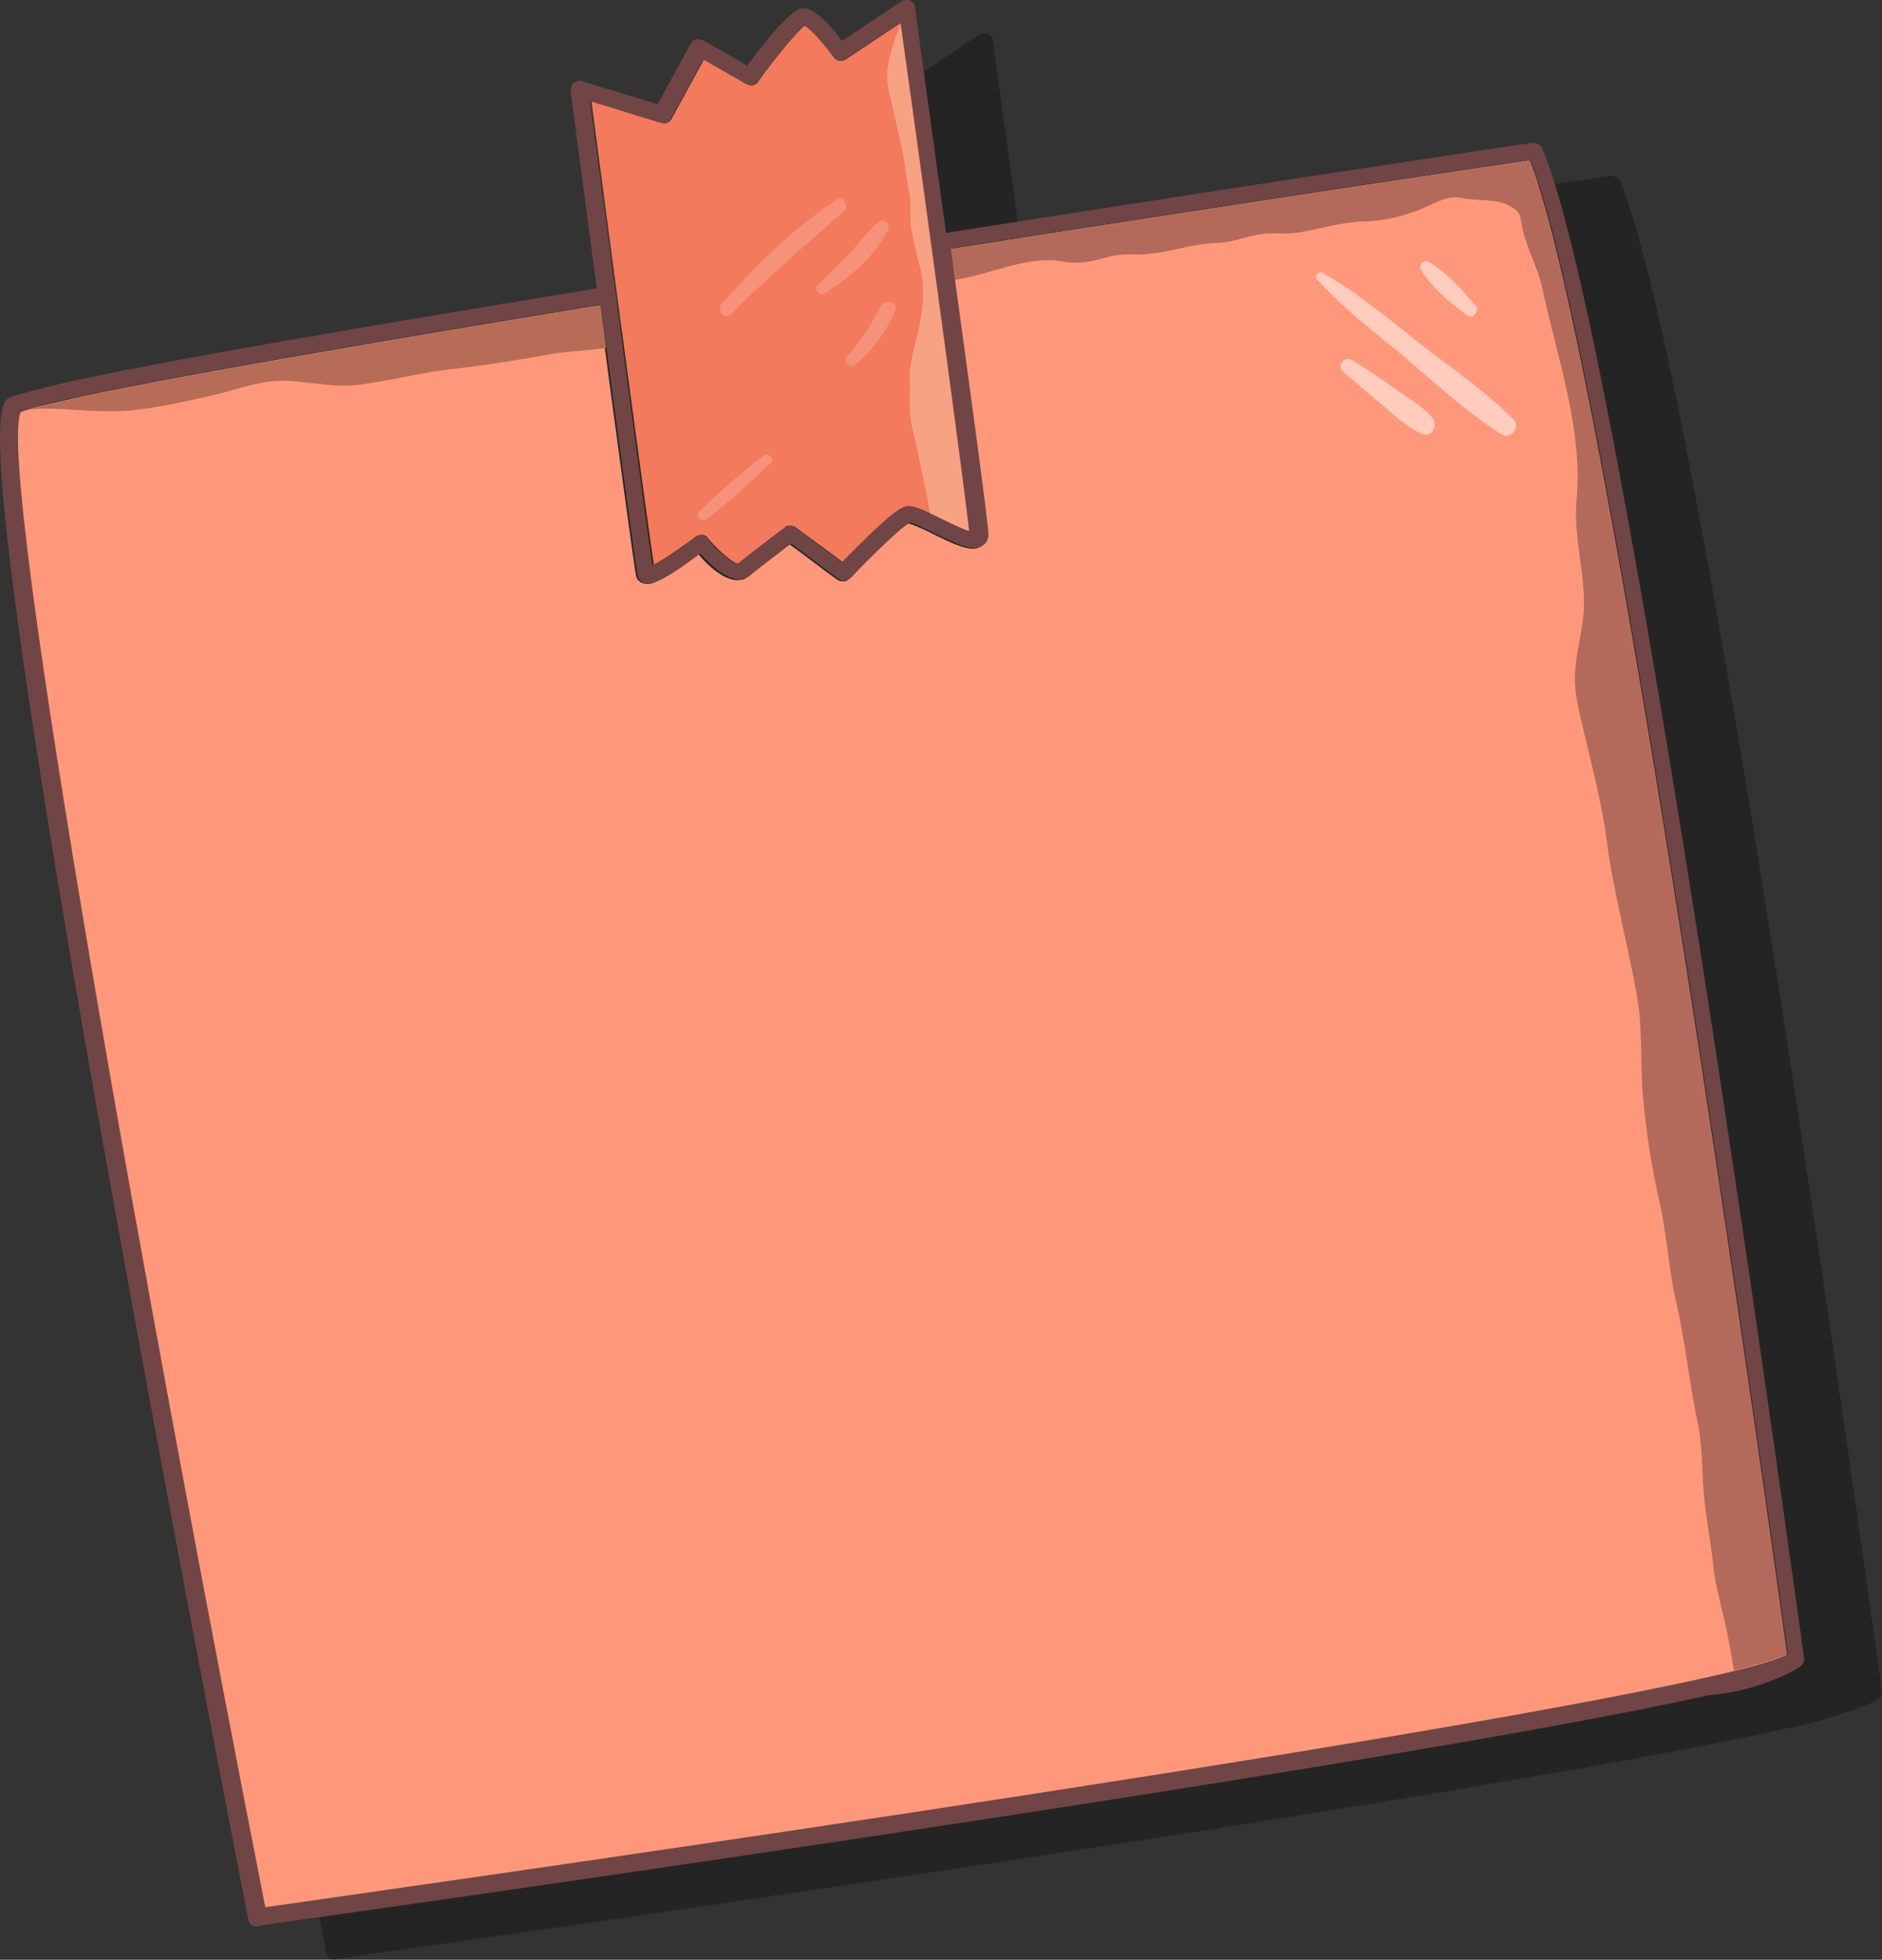
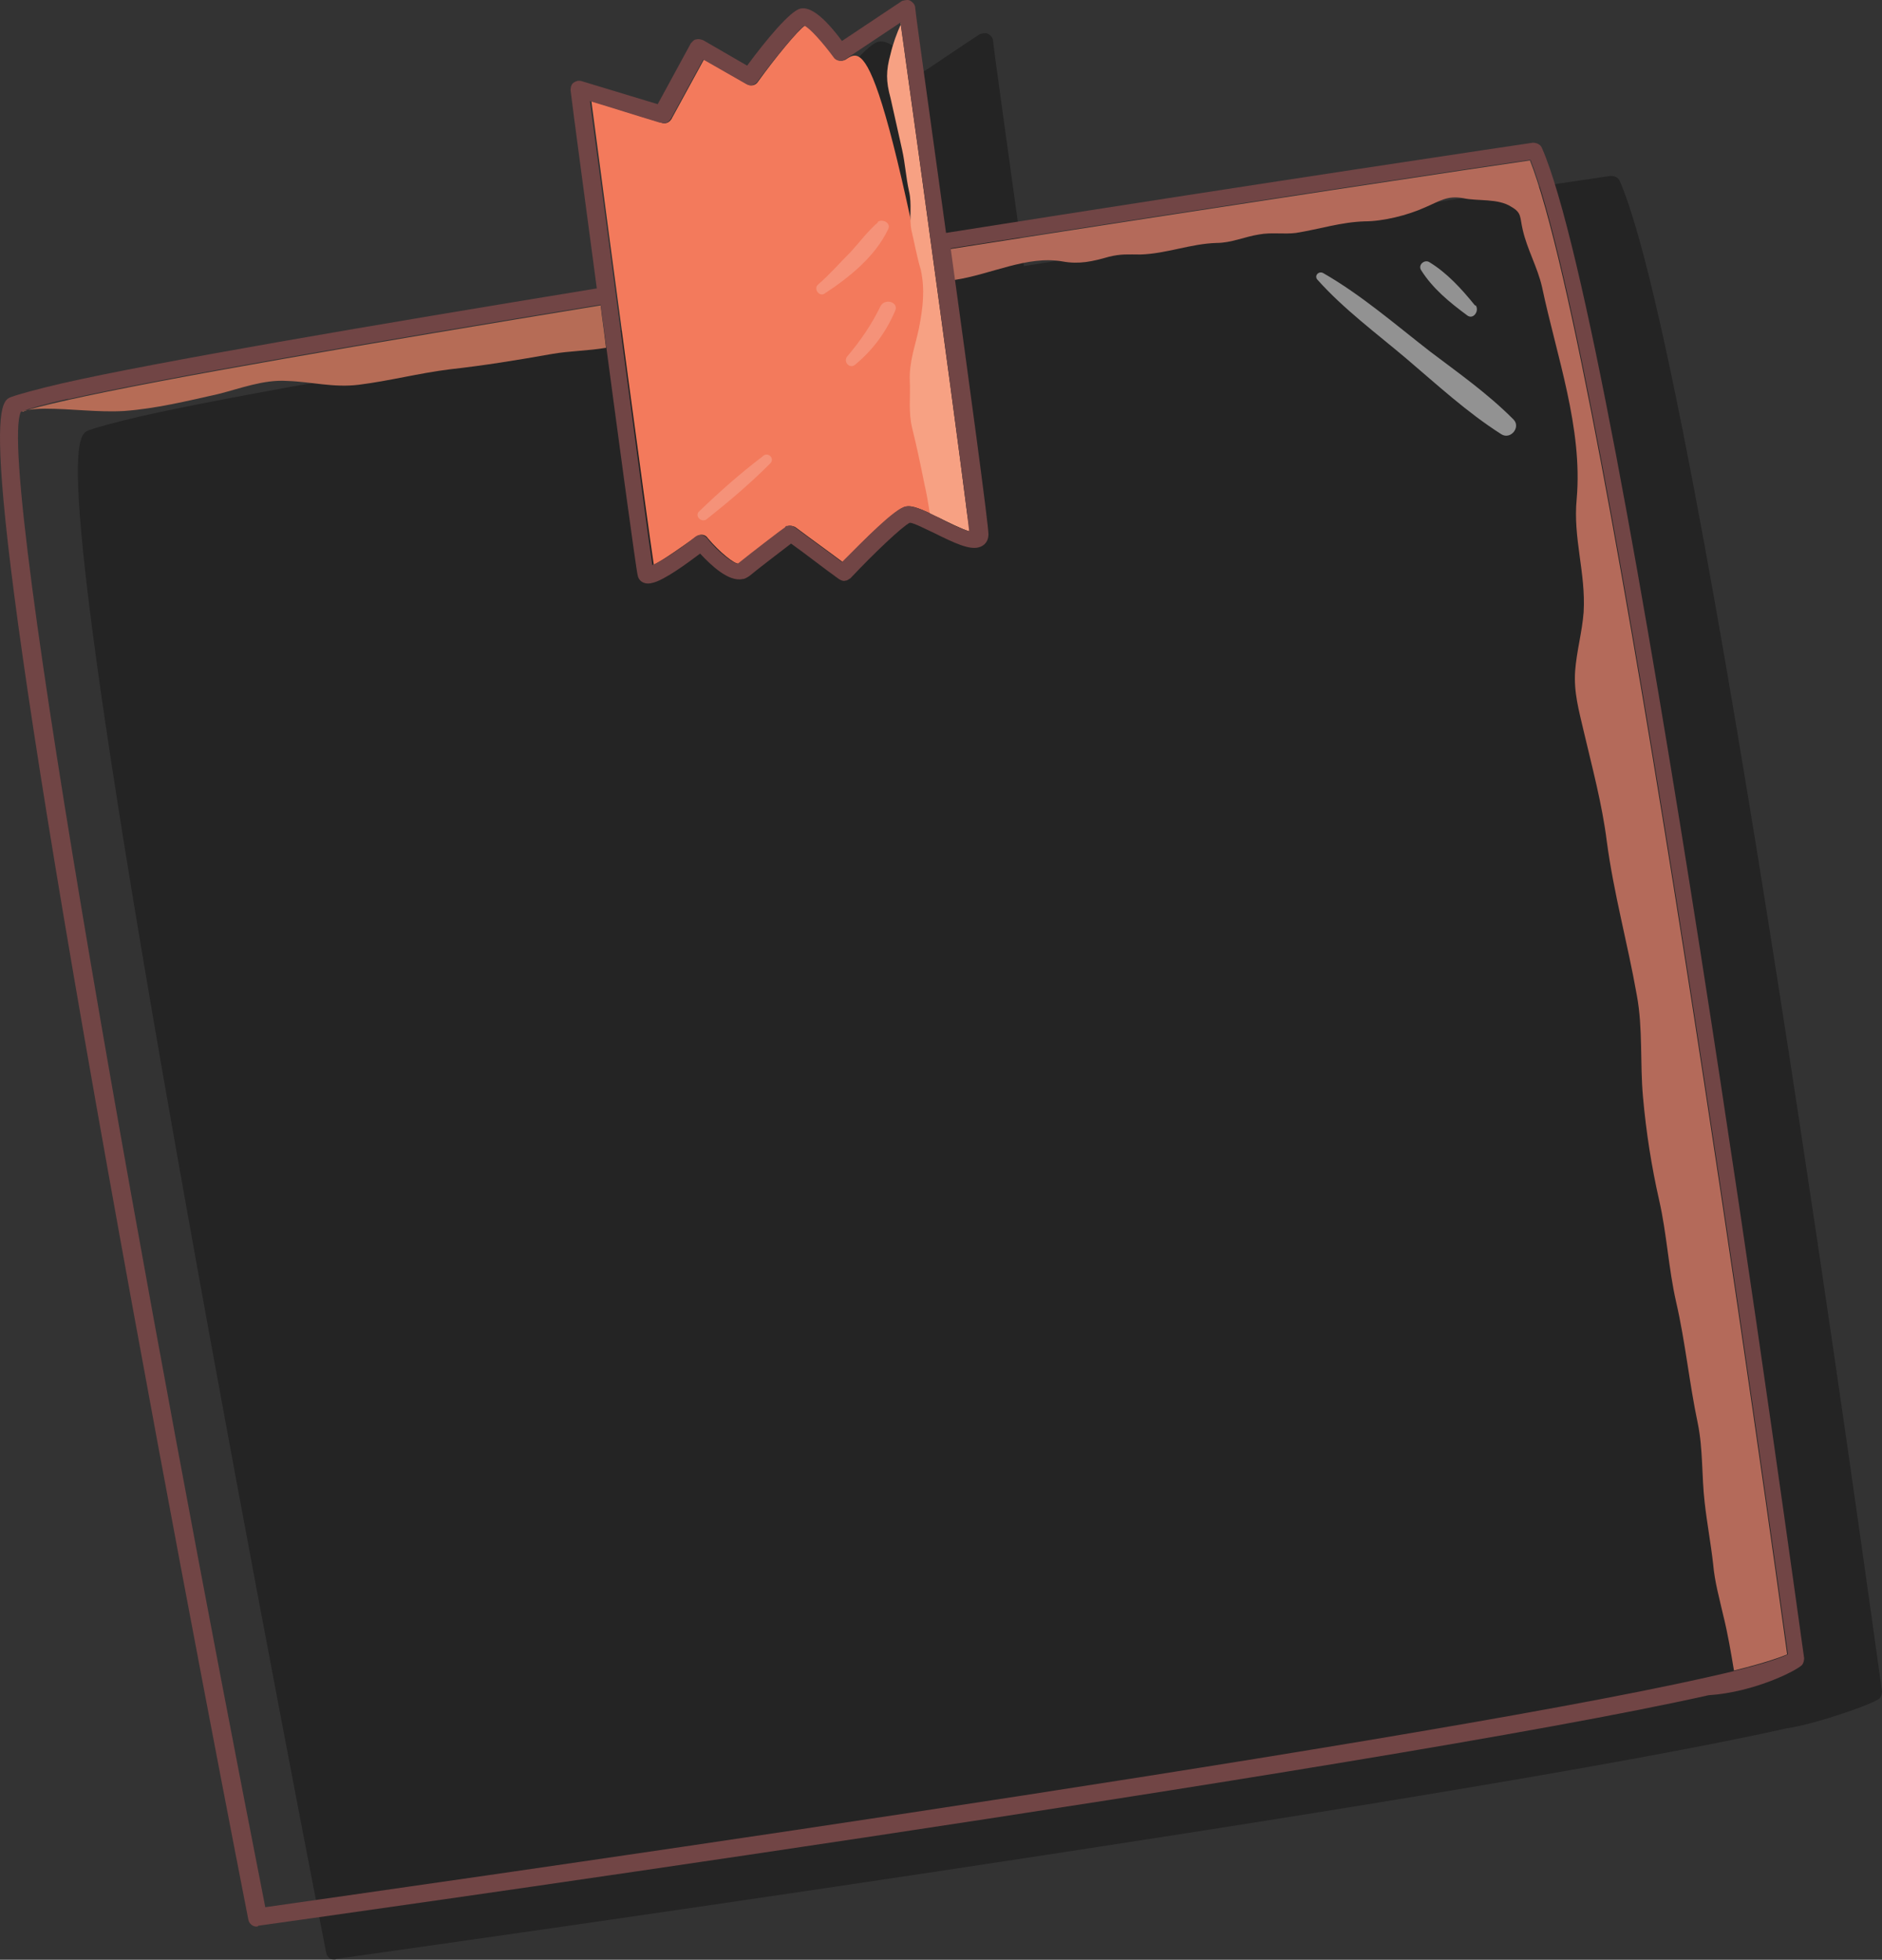
<svg xmlns="http://www.w3.org/2000/svg" viewBox="6006.891 5135.984 244.109 254.231">
  <rect x="6006.891" y="5135.984" width="244.109" height="254.231" fill="#333333" stroke="none" />
  <path fill="rgb(0, 0, 0)" stroke="none" fill-opacity="0.3" stroke-width="0" stroke-opacity="1" fill-rule="evenodd" id="tSvg1533216c307" class="cls-1" d="M 6050.5 5390.1 C 6052 5389.9 6196.3 5369.7 6238.6 5360.2 C 6242.333 5359.667 6250 5357 6250.7 5356.3 C 6250.9 5356.1 6251 5355.7 6251 5355.4 C 6250 5348.4 6227.5 5183.6 6217 5159.5 C 6216.8 5159 6216.3 5158.8 6215.8 5158.8 C 6215.1 5158.9 6180.1 5164.1 6139.7 5170.5 C 6137.7 5155.9 6135.8 5142.5 6135.7 5141.3 C 6135.7 5140.9 6135.4 5140.6 6135.1 5140.4 C 6134.8 5140.2 6134.4 5140.3 6134 5140.4 C 6131.4 5142.1 6128.8 5143.9 6126.2 5145.6 C 6123.9 5142.5 6122.1 5141.1 6120.8 5141.4 C 6119.5 5141.7 6116.4 5145.4 6113.9 5148.8 C 6112 5147.7 6110.1 5146.6 6108.2 5145.5 C 6107.9 5145.4 6107.6 5145.3 6107.3 5145.4 C 6107 5145.4 6106.8 5145.7 6106.6 5145.9 C 6105.2 5148.5 6103.7 5151.2 6102.3 5153.8 C 6099 5152.8 6095.7 5151.8 6092.4 5150.8 C 6092 5150.7 6091.7 5150.8 6091.4 5151 C 6091.1 5151.2 6091 5151.6 6091 5152 C 6091.3 5154.6 6092.8 5165.6 6094.4 5177.7 C 6064.5 5182.6 6037.5 5187.2 6025.1 5190 C 6021.7 5190.8 6019.5 5191.4 6018.4 5191.8 C 6016.7 5192.5 6013.4 5193.9 6031 5292.2 C 6039.6 5340.3 6049.1 5388.8 6049.2 5389.3 C 6049.3 5389.9 6049.9 5390.3 6050.4 5390.2C 6050.433 5390.167 6050.467 5390.133 6050.5 5390.1Z" />
-   <path fill="rgb(255, 152, 123)" stroke="none" fill-opacity="1" stroke-width="0" stroke-opacity="1" fill-rule="evenodd" id="tSvg9b3064f7c9" class="cls-9" d="M 6228 5353.7 C 6228 5353.7 6228 5353.7 6228 5353.7 C 6235.3 5352.1 6237.8 5351.1 6238.6 5350.7 C 6237 5339.1 6215.4 5182.5 6205.2 5156.8 C 6199.6 5157.6 6167 5162.5 6130 5168.3 C 6132.4 5185.7 6134.9 5204.2 6134.9 5205.4 C 6134.9 5206.2 6134.4 5206.9 6133.6 5207.1 C 6132.4 5207.4 6130.6 5206.6 6127.8 5205.2 C 6126.8 5204.7 6125.3 5204 6124.7 5203.9 C 6123.8 5204.3 6120 5208 6117 5211.1 C 6116.8 5211.3 6116.6 5211.4 6116.4 5211.4 C 6116.1 5211.4 6115.8 5211.4 6115.5 5211.2 C 6113.4 5209.7 6111.4 5208.1 6109.3 5206.6 C 6108 5207.6 6105.1 5209.8 6103.9 5210.8 C 6103.6 5211 6103.4 5211.2 6103 5211.2 C 6101.2 5211.6 6098.8 5209.5 6097.5 5207.9 C 6095.9 5209.1 6092.8 5211.3 6091.3 5211.7 C 6090.2 5211.9 6089.5 5211.3 6089.4 5210.7 C 6089.2 5209.9 6086.8 5192.1 6084.6 5175.6 C 6054.8 5180.5 6027.8 5185.1 6015.4 5187.9 C 6012.3 5188.6 6010.2 5189.1 6009.2 5189.6 C 6005.8 5196.5 6026.2 5308.8 6040.9 5383.6 C 6054.1 5381.8 6187.4 5362.9 6227.8 5353.8C 6227.867 5353.767 6227.933 5353.733 6228 5353.7Z" />
-   <path fill="rgb(243, 122, 92)" stroke="none" fill-opacity="1" stroke-width="0" stroke-opacity="1" fill-rule="evenodd" id="tSvg71a06d7301" class="cls-8" d="M 6091.6 5209.3 C 6093 5208.6 6095.5 5206.8 6097.2 5205.6 C 6097.7 5205.2 6098.4 5205.3 6098.7 5205.8 C 6100.2 5207.6 6102.2 5209.2 6102.7 5209.1 C 6104.3 5207.8 6108.6 5204.5 6108.8 5204.4 C 6108.9 5204.4 6109.1 5204.2 6109.2 5204.2 C 6109.5 5204.2 6109.8 5204.2 6110.1 5204.4 C 6112.1 5205.9 6114.2 5207.4 6116.2 5208.9 C 6118.9 5206.1 6123 5202 6124.4 5201.7 C 6125.3 5201.5 6126.5 5202.1 6128.9 5203.2 C 6129.9 5203.7 6131.7 5204.6 6132.7 5204.9 C 6132.1 5199.1 6126.4 5157.4 6123.8 5138.9 C 6121.4 5140.5 6119 5142.1 6116.6 5143.7 C 6116.1 5144 6115.4 5143.9 6115.1 5143.4 C 6113.7 5141.4 6112 5139.6 6111.3 5139.3 C 6110.4 5139.9 6107.5 5143.4 6105.2 5146.6 C 6104.9 5147.1 6104.2 5147.2 6103.8 5146.9 C 6101.933 5145.833 6100.067 5144.767 6098.2 5143.7 C 6096.8 5146.3 6095.4 5148.8 6094 5151.4 C 6093.7 5151.9 6093.2 5152.1 6092.7 5151.9 C 6089.7 5151 6086.6 5150 6083.6 5149.1 C 6086.2 5169 6090.8 5203.3 6091.7 5209.3C 6091.667 5209.3 6091.633 5209.3 6091.6 5209.3Z" />
-   <path fill="rgb(255, 255, 255)" stroke="none" fill-opacity="0.5" stroke-width="0" stroke-opacity="1" fill-rule="evenodd" id="tSvg5736bc643" class="cls-3" d="M 6192.7 5190.2 C 6191.4 5188.6 6189.4 5187.6 6187.8 5186.4 C 6186 5185.1 6184.2 5183.9 6182.3 5182.7 C 6181.4 5182.1 6180.2 5183.4 6181.1 5184.2 C 6182.7 5185.5 6184.2 5186.9 6185.8 5188.2 C 6187.6 5189.7 6189.3 5191.4 6191.4 5192.3C 6192.7 5192.8 6193.4 5191.1 6192.7 5190.2Z" />
+   <path fill="rgb(243, 122, 92)" stroke="none" fill-opacity="1" stroke-width="0" stroke-opacity="1" fill-rule="evenodd" id="tSvg71a06d7301" class="cls-8" d="M 6091.6 5209.3 C 6093 5208.6 6095.5 5206.8 6097.2 5205.6 C 6097.7 5205.2 6098.4 5205.3 6098.7 5205.8 C 6100.2 5207.6 6102.2 5209.2 6102.7 5209.1 C 6104.3 5207.8 6108.6 5204.5 6108.8 5204.4 C 6108.9 5204.4 6109.1 5204.2 6109.2 5204.2 C 6109.5 5204.2 6109.8 5204.2 6110.1 5204.4 C 6112.1 5205.9 6114.2 5207.4 6116.2 5208.9 C 6118.9 5206.1 6123 5202 6124.4 5201.7 C 6125.3 5201.5 6126.5 5202.1 6128.9 5203.2 C 6129.9 5203.7 6131.7 5204.6 6132.7 5204.9 C 6121.4 5140.5 6119 5142.1 6116.6 5143.7 C 6116.1 5144 6115.4 5143.9 6115.1 5143.4 C 6113.7 5141.4 6112 5139.6 6111.3 5139.3 C 6110.4 5139.9 6107.5 5143.4 6105.2 5146.6 C 6104.9 5147.1 6104.2 5147.2 6103.8 5146.9 C 6101.933 5145.833 6100.067 5144.767 6098.2 5143.7 C 6096.8 5146.3 6095.4 5148.8 6094 5151.4 C 6093.7 5151.9 6093.2 5152.1 6092.7 5151.9 C 6089.7 5151 6086.6 5150 6083.6 5149.1 C 6086.2 5169 6090.8 5203.3 6091.7 5209.3C 6091.667 5209.3 6091.633 5209.3 6091.6 5209.3Z" />
  <path fill="rgb(255, 255, 255)" stroke="none" fill-opacity="0.5" stroke-width="0" stroke-opacity="1" fill-rule="evenodd" id="tSvg39ed72c26e" class="cls-10" d="M 6203.1 5190.3 C 6199.8 5187 6196.1 5184.4 6192.4 5181.6 C 6187.9 5178.1 6183.4 5174.2 6178.5 5171.4 C 6177.9 5171.1 6177.3 5171.8 6177.8 5172.3 C 6181.2 5176.1 6185.4 5179.2 6189.3 5182.5 C 6193.3 5185.9 6197.2 5189.5 6201.6 5192.3 C 6202.8 5193.1 6204.2 5191.4 6203.2 5190.4C 6203.167 5190.367 6203.133 5190.333 6203.1 5190.3Z" />
  <path fill="rgb(255, 255, 255)" stroke="none" fill-opacity="0.5" stroke-width="0" stroke-opacity="1" fill-rule="evenodd" id="tSvg6f477e892b" class="cls-3" d="M 6198.2 5175.6 C 6196.5 5173.5 6194.6 5171.4 6192.3 5170 C 6191.7 5169.6 6190.8 5170.3 6191.2 5171 C 6192.7 5173.4 6194.9 5175.2 6197.2 5176.9 C 6198 5177.5 6198.8 5176.3 6198.3 5175.6C 6198.267 5175.6 6198.233 5175.6 6198.2 5175.6Z" />
-   <path fill="rgb(245, 146, 121)" stroke="none" fill-opacity="1" stroke-width="0" stroke-opacity="1" fill-rule="evenodd" id="tSvgfa9dd03733" class="cls-7" d="M 6115.3 5162 C 6109.7 5165.6 6104.9 5170.5 6100.5 5175.4 C 6099.7 5176.3 6100.9 5177.6 6101.8 5176.7 C 6106.4 5171.9 6111.5 5167.8 6116.4 5163.3 C 6117.1 5162.6 6116.2 5161.3 6115.4 5161.9C 6115.367 5161.933 6115.333 5161.967 6115.3 5162Z" />
  <path fill="rgb(245, 146, 121)" stroke="none" fill-opacity="1" stroke-width="0" stroke-opacity="1" fill-rule="evenodd" id="tSvgd4d147ddf8" class="cls-7" d="M 6120.8 5164.8 C 6119.5 5165.9 6118.4 5167.4 6117.2 5168.7 C 6115.8 5170.1 6114.5 5171.6 6113 5172.9 C 6112.4 5173.4 6113.1 5174.5 6113.8 5174.1 C 6117 5172 6120.4 5169.3 6122.1 5165.7 C 6122.5 5164.9 6121.3 5164.3 6120.7 5164.8C 6120.733 5164.8 6120.767 5164.8 6120.8 5164.8Z" />
  <path fill="rgb(245, 146, 121)" stroke="none" fill-opacity="1" stroke-width="0" stroke-opacity="1" fill-rule="evenodd" id="tSvg183c450ea13" class="cls-7" d="M 6121.1 5175.7 C 6120 5178 6118.5 5180.2 6116.8 5182.2 C 6116.2 5182.9 6117.1 5183.9 6117.8 5183.3 C 6120.1 5181.4 6121.8 5179.1 6123 5176.3C 6123.5 5175.2 6121.7 5174.6 6121.1 5175.7Z" />
  <path fill="rgb(245, 146, 121)" stroke="none" fill-opacity="1" stroke-width="0" stroke-opacity="1" fill-rule="evenodd" id="tSvgf7961192bc" class="cls-7" d="M 6105.8 5195.2 C 6102.9 5197.4 6100.2 5199.8 6097.6 5202.3 C 6096.9 5202.9 6097.9 5203.9 6098.6 5203.3 C 6101.5 5201 6104.2 5198.7 6106.8 5196.1 C 6107.4 5195.5 6106.6 5194.6 6105.9 5195.1C 6105.867 5195.133 6105.833 5195.167 6105.8 5195.2Z" />
  <path fill="rgb(180, 106, 90)" stroke="none" fill-opacity="1" stroke-width="0" stroke-opacity="1" fill-rule="evenodd" id="tSvg104f4019b71" class="cls-5" d="M 6205.3 5156.8 C 6199.7 5157.6 6167.1 5162.5 6130.1 5168.3 C 6130.3 5169.6 6130.5 5171 6130.7 5172.3 C 6135.4 5171.6 6140.1 5169.1 6144.7 5169.9 C 6146.9 5170.3 6148.6 5169.9 6150.7 5169.3 C 6152.3 5168.9 6153.2 5169 6154.8 5169 C 6158.2 5168.9 6161.3 5167.6 6164.7 5167.5 C 6166.6 5167.5 6168.3 5166.7 6170.2 5166.4 C 6171.8 5166.1 6173.4 5166.4 6175 5166.2 C 6178.1 5165.7 6180.8 5164.8 6183.9 5164.7 C 6186.3 5164.7 6189.5 5163.9 6191.7 5162.9 C 6193.6 5162.1 6194.6 5161.3 6196.7 5161.7 C 6198.6 5162.1 6201.2 5161.7 6202.9 5162.8 C 6204.3 5163.6 6204 5164.1 6204.4 5165.8 C 6205 5168.4 6206.3 5170.6 6206.9 5173.2 C 6208.8 5182.2 6212.2 5191.5 6211.4 5200.7 C 6210.9 5205.8 6212.6 5210.3 6212.3 5215.4 C 6212.1 5218 6211.4 5220.4 6211.2 5223 C 6211 5225.8 6211.7 5228.2 6212.3 5230.8 C 6213.4 5235.5 6214.7 5240.3 6215.3 5245.1 C 6216.2 5251.9 6218 5258.3 6219.2 5265.1 C 6220 5269.4 6219.6 5273.9 6220 5278.3 C 6220.4 5282.8 6221.1 5287.3 6222.1 5291.7 C 6223.1 5296.1 6223.3 5300.5 6224.3 5304.9 C 6225.5 5310.1 6226 5315.4 6227.1 5320.6 C 6227.8 5324 6227.6 5327.5 6228 5330.9 C 6228.3 5333.6 6228.8 5336.2 6229.1 5338.9 C 6229.3 5341.2 6229.9 5343.3 6230.4 5345.5 C 6231 5347.9 6231.4 5350.3 6231.8 5352.7 C 6236.2 5351.6 6238 5350.9 6238.7 5350.6 C 6237.1 5339 6215.5 5182.4 6205.3 5156.7C 6205.3 5156.733 6205.3 5156.767 6205.3 5156.8Z" />
  <path fill="rgb(182, 108, 86)" stroke="none" fill-opacity="1" stroke-width="0" stroke-opacity="1" fill-rule="evenodd" id="tSvgede8cbb93c" class="cls-2" d="M 6009.8 5189.3 C 6010.7 5189.1 6011.7 5189 6012.7 5189 C 6016.2 5189 6019.6 5189.5 6023 5189.3 C 6027.1 5189 6031.2 5188 6035.2 5187.1 C 6038 5186.4 6041.1 5185.2 6044.1 5185.4 C 6047.3 5185.5 6050.1 5186.3 6053.4 5185.9 C 6057.4 5185.4 6061.2 5184.4 6065.2 5183.9 C 6069.7 5183.4 6074 5182.7 6078.5 5181.9 C 6080.8 5181.5 6083.2 5181.5 6085.5 5181.1 C 6085.3 5179.3 6085 5177.4 6084.8 5175.6 C 6055 5180.5 6028 5185.1 6015.6 5187.9 C 6012.9 5188.5 6010.9 5189 6009.8 5189.4C 6009.8 5189.367 6009.8 5189.333 6009.8 5189.3Z" />
  <path fill="rgb(247, 161, 131)" stroke="none" fill-opacity="1" stroke-width="0" stroke-opacity="1" fill-rule="evenodd" id="tSvg10a3adba51b" class="cls-4" d="M 6123.8 5139 C 6123.2 5140.3 6122.7 5141.7 6122.4 5143 C 6121.8 5145.2 6121.8 5146.5 6122.4 5148.7 C 6122.9 5150.9 6123.4 5153.2 6123.9 5155.4 C 6124.3 5157.2 6124.4 5159 6124.8 5160.8 C 6125.2 5162.5 6124.8 5164.2 6125.1 5165.8 C 6125.5 5167.5 6125.8 5169.2 6126.3 5170.9 C 6126.9 5173.5 6126.6 5175.9 6126.1 5178.5 C 6125.6 5180.9 6124.8 5182.9 6124.9 5185.4 C 6125 5187.5 6124.7 5189.4 6125.2 5191.5 C 6125.8 5193.9 6126.3 5196.3 6126.8 5198.8 C 6127.1 5200.1 6127.3 5201.3 6127.5 5202.6 C 6127.9 5202.8 6128.3 5203 6128.8 5203.2 C 6129.8 5203.7 6131.6 5204.6 6132.6 5204.9 C 6132 5199.2 6126.3 5157.5 6123.7 5139C 6123.733 5139 6123.767 5139 6123.8 5139Z" />
  <path fill="rgb(113, 69, 69)" stroke="none" fill-opacity="1" stroke-width="0" stroke-opacity="1" fill-rule="evenodd" id="tSvg645c052183" class="cls-6" d="M 6040.4 5385.8 C 6041.9 5385.6 6186.2 5365.4 6228.5 5355.9 C 6234.5 5355.5 6239.9 5352.7 6240.6 5352 C 6240.8 5351.8 6240.9 5351.4 6240.9 5351.1 C 6239.9 5344.1 6217.4 5179.3 6206.9 5155.2 C 6206.7 5154.7 6206.2 5154.5 6205.7 5154.5 C 6205 5154.6 6170 5159.8 6129.6 5166.2 C 6127.6 5151.6 6125.7 5138.2 6125.6 5137 C 6125.6 5136.6 6125.3 5136.3 6125 5136.1 C 6124.7 5135.9 6124.3 5136 6123.9 5136.1 C 6121.3 5137.833 6118.7 5139.567 6116.1 5141.3 C 6113.8 5138.2 6112 5136.8 6110.7 5137.1 C 6109.4 5137.4 6106.3 5141.1 6103.8 5144.5 C 6101.9 5143.4 6100 5142.3 6098.1 5141.2 C 6097.8 5141.1 6097.5 5141 6097.2 5141.1 C 6096.9 5141.1 6096.7 5141.4 6096.5 5141.6 C 6095.1 5144.2 6093.6 5146.9 6092.2 5149.5 C 6088.9 5148.5 6085.6 5147.5 6082.3 5146.5 C 6081.9 5146.4 6081.6 5146.5 6081.3 5146.7 C 6081 5146.9 6080.9 5147.3 6080.9 5147.7 C 6081.2 5150.3 6082.7 5161.3 6084.3 5173.4 C 6054.4 5178.3 6027.4 5182.9 6015 5185.7 C 6011.6 5186.5 6009.4 5187.1 6008.3 5187.5 C 6006.6 5188.2 6003.3 5189.6 6020.9 5287.9 C 6029.5 5336 6039 5384.5 6039.1 5385 C 6039.2 5385.6 6039.8 5386 6040.3 5385.9C 6040.333 5385.867 6040.367 5385.833 6040.4 5385.8Z M 6015.6 5187.8 C 6028 5185 6054.9 5180.4 6084.8 5175.5 C 6087 5192.1 6089.4 5209.9 6089.6 5210.6 C 6089.7 5211.3 6090.4 5211.9 6091.5 5211.6 C 6093 5211.3 6096.1 5209 6097.7 5207.8 C 6099.1 5209.3 6101.4 5211.5 6103.2 5211.1 C 6103.5 5211.1 6103.8 5210.9 6104.1 5210.7 C 6105.3 5209.7 6108.2 5207.5 6109.5 5206.5 C 6111.6 5208 6113.6 5209.6 6115.7 5211.1 C 6116 5211.3 6116.3 5211.4 6116.6 5211.3 C 6116.8 5211.3 6117 5211.1 6117.2 5211 C 6120.2 5207.8 6124 5204.2 6124.9 5203.8 C 6125.4 5203.8 6126.9 5204.6 6128 5205.1 C 6130.8 5206.5 6132.6 5207.3 6133.8 5207 C 6134.6 5206.8 6135.1 5206.2 6135.1 5205.3 C 6135.1 5204 6132.6 5185.6 6130.2 5168.2 C 6167.2 5162.4 6199.8 5157.5 6205.4 5156.7 C 6215.6 5182.4 6237.2 5339.1 6238.8 5350.6 C 6238 5351 6235.5 5352 6228.2 5353.6 C 6228.2 5353.6 6228.2 5353.6 6228.2 5353.6 C 6187.9 5362.7 6054.5 5381.5 6041.3 5383.4 C 6026.6 5308.6 6006.2 5196.3 6009.6 5189.4 C 6010.6 5189 6012.7 5188.4 6015.8 5187.7C 6015.733 5187.733 6015.667 5187.767 6015.6 5187.8Z M 6092.6 5151.9 C 6093.1 5152.1 6093.6 5151.9 6093.9 5151.4 C 6095.3 5148.8 6096.7 5146.3 6098.1 5143.7 C 6100 5144.8 6101.8 5145.8 6103.7 5146.9 C 6104.2 5147.2 6104.8 5147 6105.1 5146.6 C 6107.4 5143.5 6110.4 5139.9 6111.2 5139.3 C 6111.9 5139.6 6113.6 5141.5 6115 5143.4 C 6115.3 5143.9 6116 5144 6116.5 5143.7 C 6118.9 5142.1 6121.3 5140.5 6123.7 5138.9 C 6126.3 5157.4 6132 5199.1 6132.6 5204.9 C 6131.6 5204.6 6129.8 5203.8 6128.8 5203.2 C 6126.4 5202 6125.2 5201.5 6124.3 5201.7 C 6122.9 5202 6118.9 5206.1 6116.1 5208.9 C 6114.1 5207.4 6112 5205.9 6110 5204.4 C 6109.7 5204.2 6109.4 5204.1 6109.1 5204.2 C 6108.9 5204.2 6108.8 5204.2 6108.7 5204.4 C 6108.5 5204.5 6104.2 5207.8 6102.6 5209.1 C 6102 5209.1 6100 5207.6 6098.6 5205.8 C 6098.2 5205.3 6097.5 5205.3 6097.1 5205.6 C 6095.5 5206.9 6092.9 5208.7 6091.5 5209.3 C 6090.6 5203.3 6086.1 5169 6083.4 5149.1 C 6086.4 5150 6089.5 5151 6092.5 5151.9C 6092.533 5151.9 6092.567 5151.9 6092.6 5151.9Z" />
  <defs> </defs>
</svg>